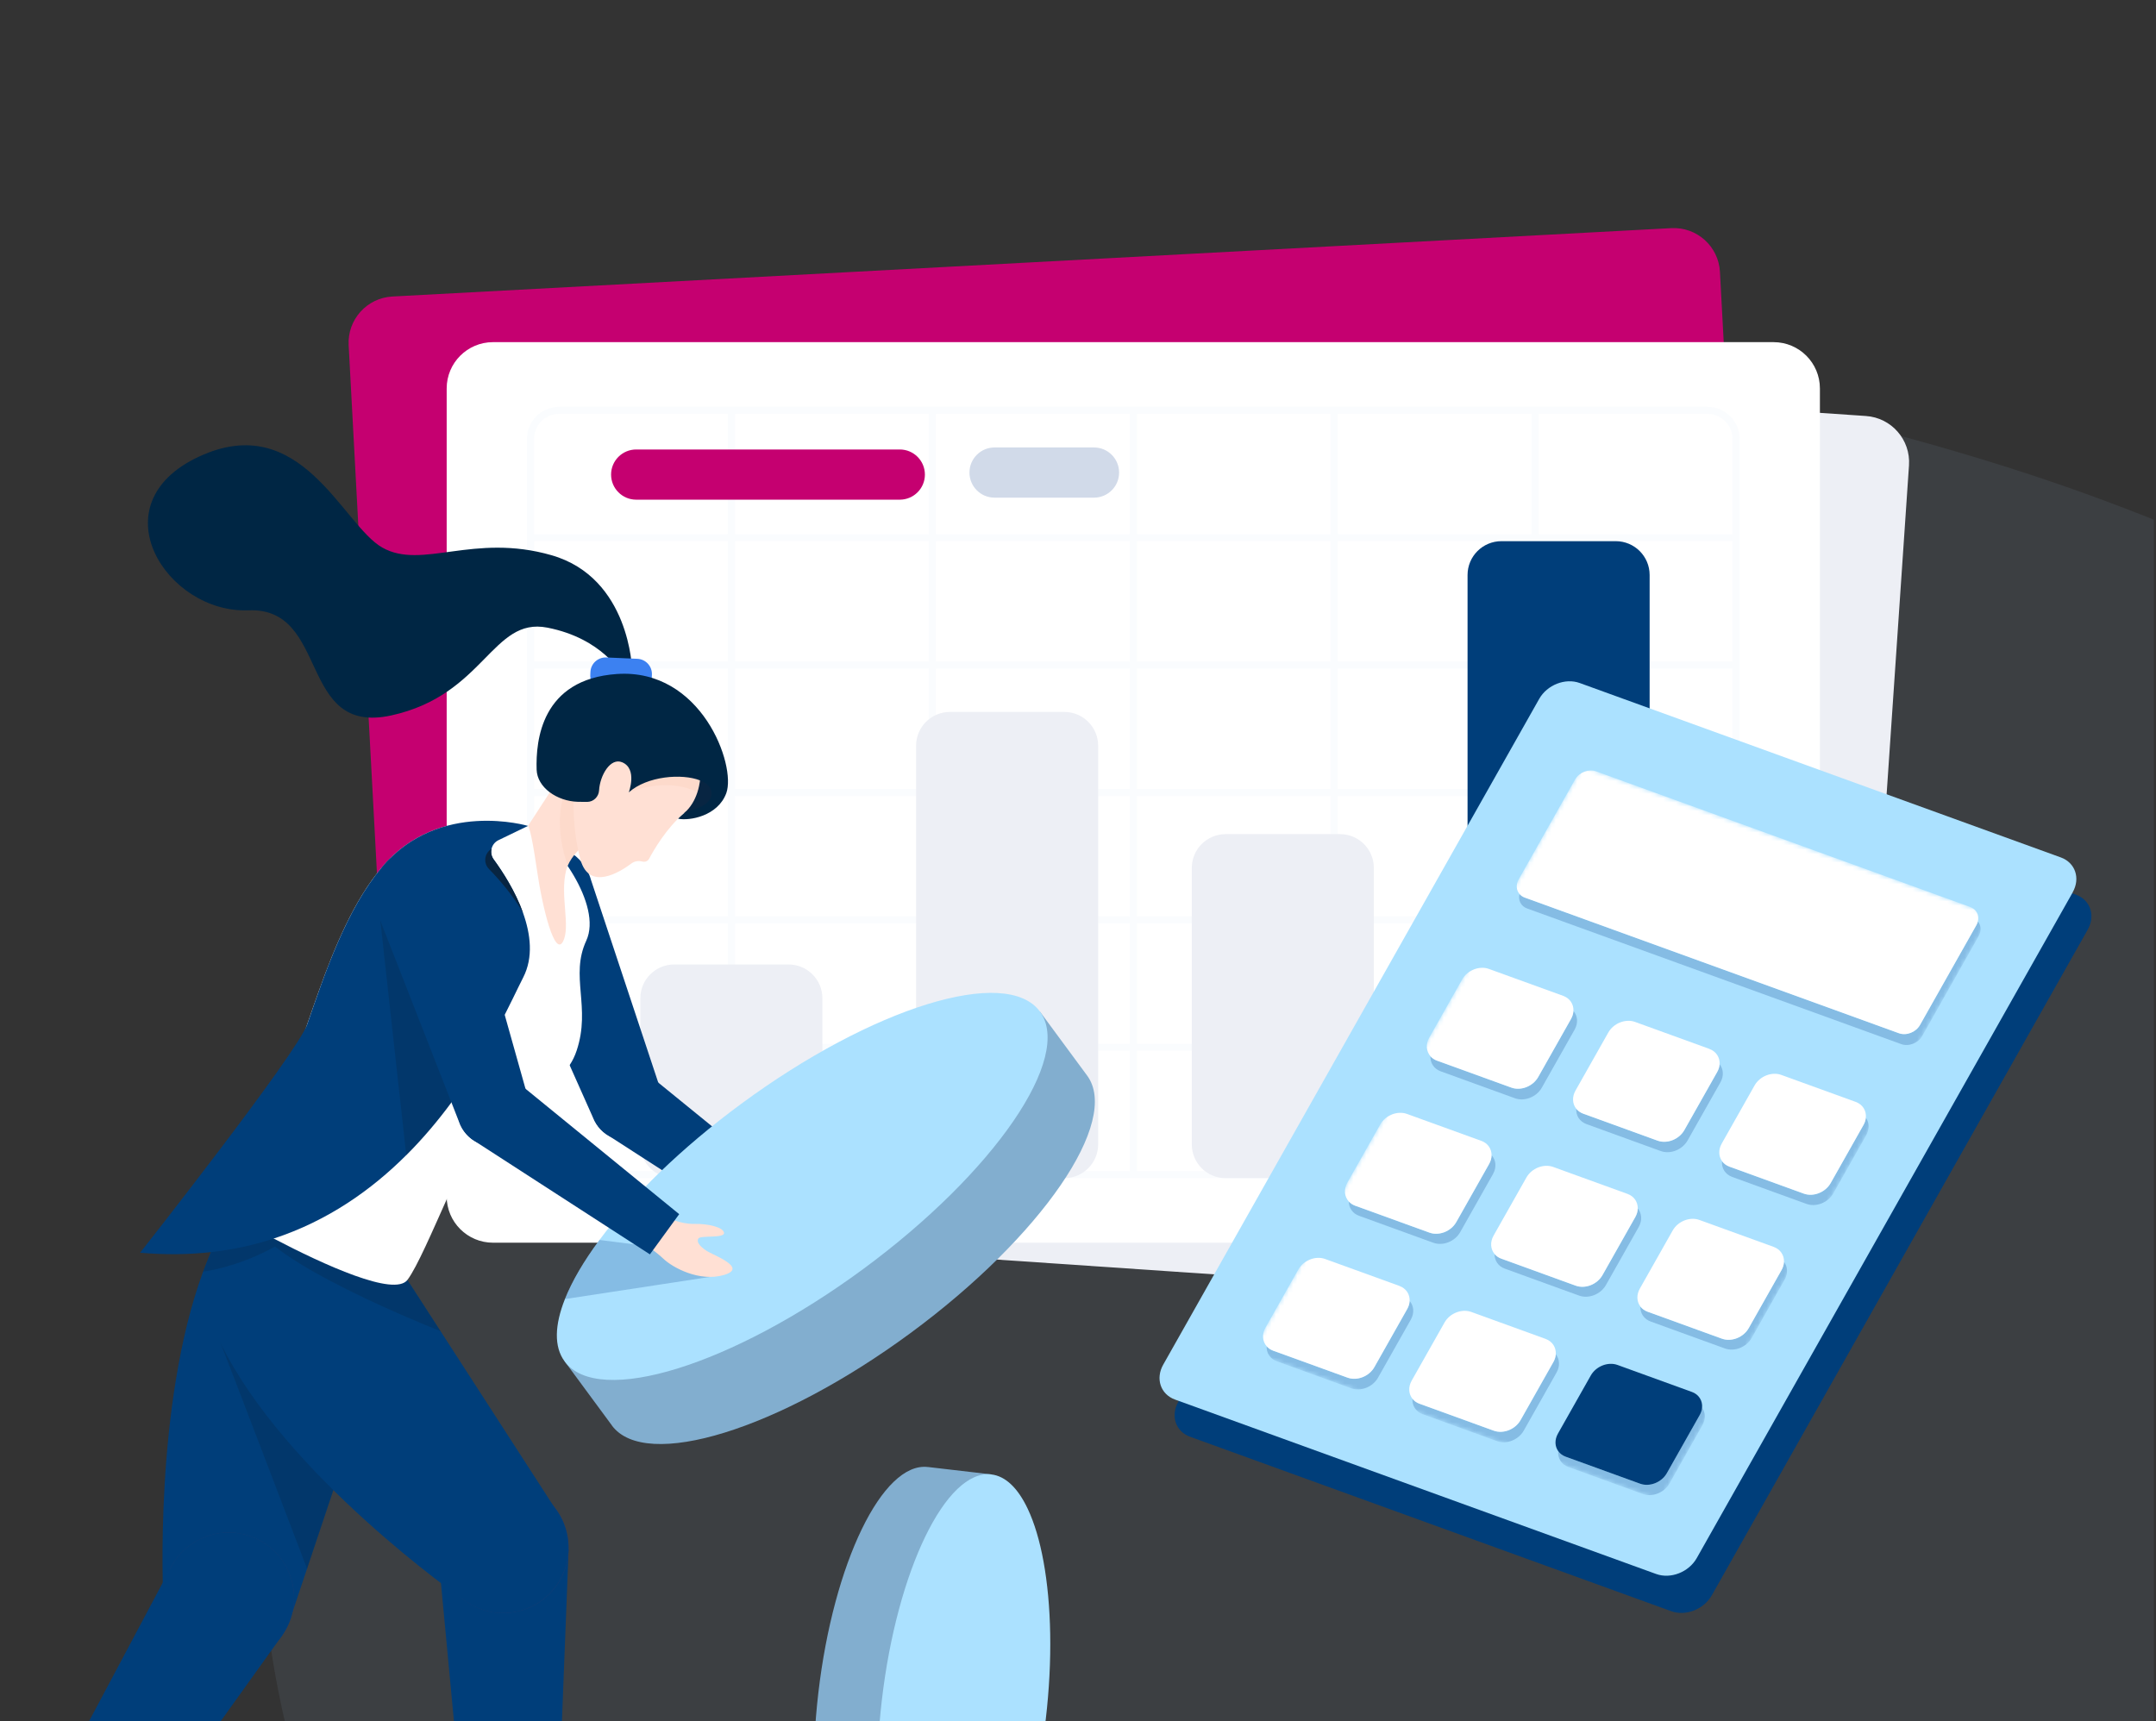
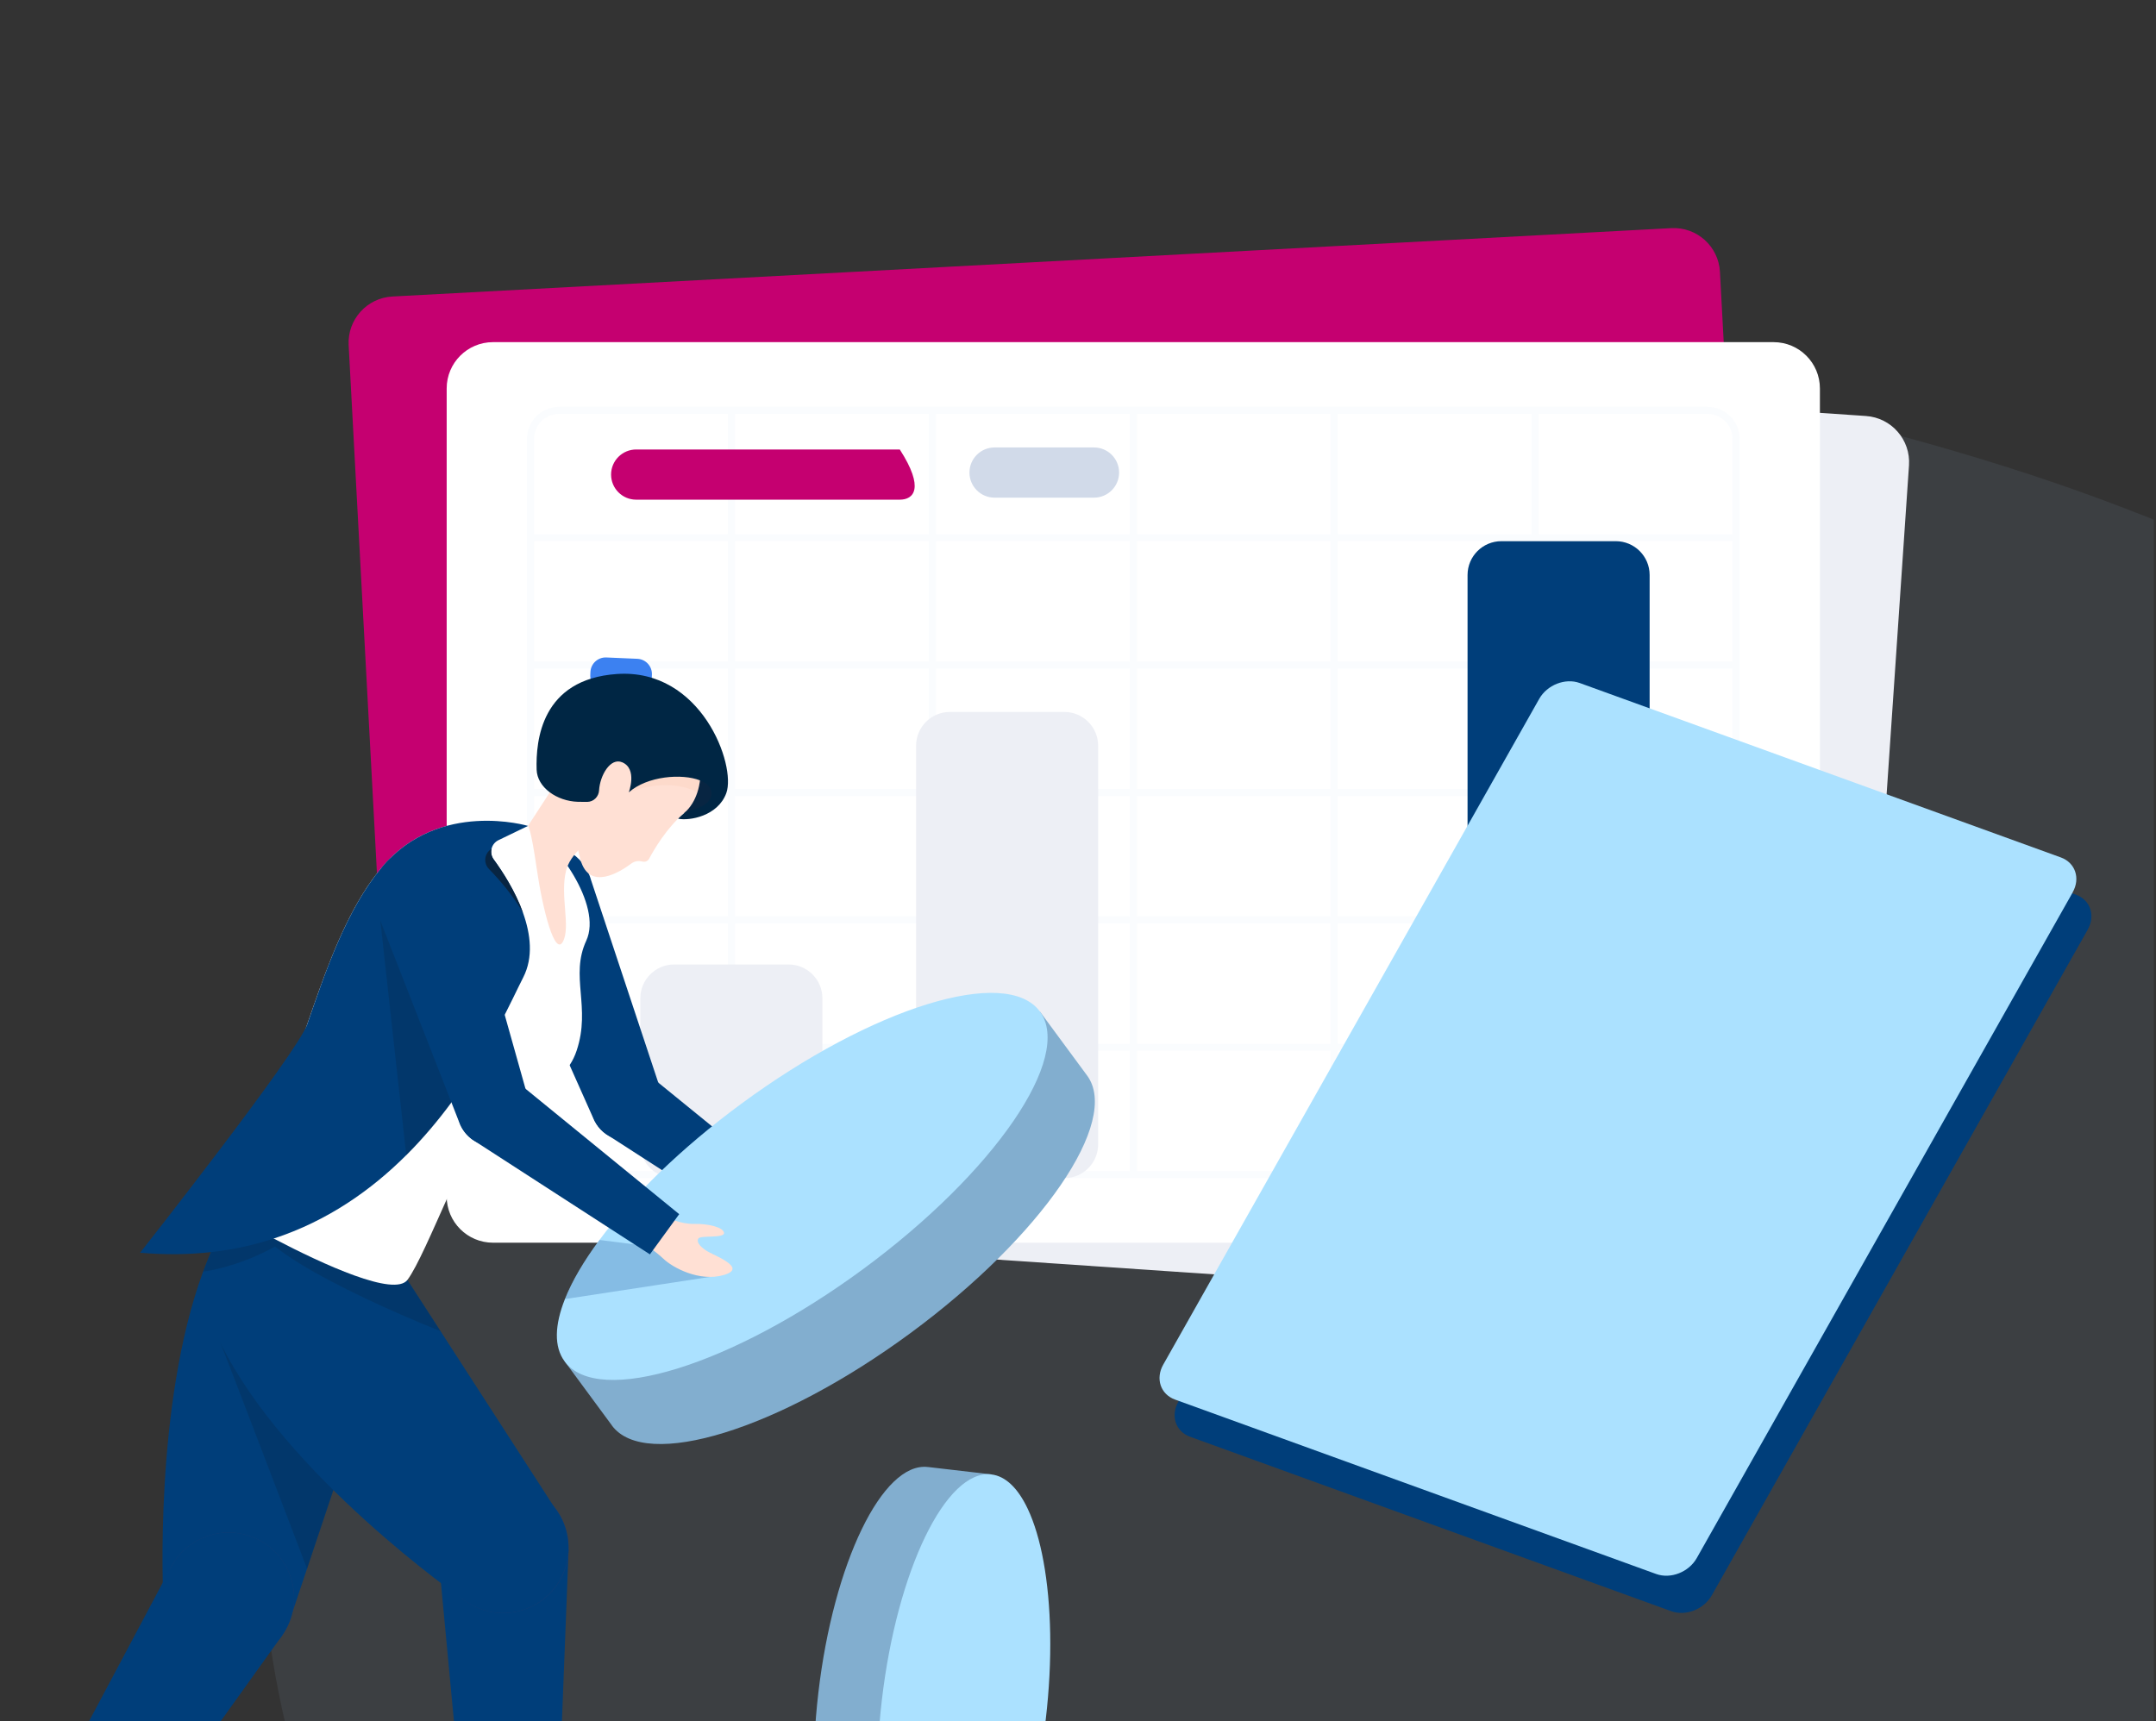
<svg xmlns="http://www.w3.org/2000/svg" width="501" height="400" viewBox="0 0 501 400" fill="none">
  <rect x="0" y="0" width="501" height="400" fill="#333333" stroke="none" />
  <g clip-path="url(#clip0_1395_3362)">
    <g clip-path="url(#clip1_1395_3362)">
      <path opacity="0.1" d="M528.842 555.364C495.189 573.999 451.517 581.851 398.224 580.371C369.154 579.804 336.856 575.215 301.693 568.033C266.523 560.851 234.484 551.622 208.051 541.531C158.315 522.638 121.355 497.653 97.699 467.306C61.564 421.676 51.412 355.163 67.745 271.908C85.499 188.277 120.802 131.73 171.952 103.924C205.605 85.289 249.277 77.437 302.57 78.918C330.852 80 363.938 84.074 399.101 91.255C434.271 98.437 466.31 107.644 492.744 117.757C542.479 136.65 579.439 161.635 603.095 191.982C639.23 237.613 649.5 303.47 633.049 387.381C615.413 470.378 580.11 526.932 528.842 555.386" fill="#93ADCA" />
    </g>
    <g clip-path="url(#clip2_1395_3362)">
      <path d="M419.385 305.515L122.501 285.337C116.564 284.938 112.086 279.803 112.486 273.87L125.229 86.518C125.629 80.585 130.767 76.11 136.704 76.509L433.588 96.687C439.525 97.086 444.003 102.221 443.603 108.154L430.859 295.506C430.459 301.439 425.322 305.914 419.385 305.515Z" fill="#EDEFF5" />
      <path d="M399.533 262.031L102.389 277.924C96.452 278.243 91.375 273.688 91.065 267.755L81.02 80.233C80.7 74.3 85.258 69.226 91.195 68.916L388.349 53.024C394.286 52.704 399.363 57.259 399.673 63.192L409.718 250.714C410.038 256.647 405.48 261.722 399.543 262.031H399.533Z" fill="#C50070" />
      <path d="M412.135 79.523H114.562C108.616 79.523 103.797 84.34 103.797 90.281V278.073C103.797 284.014 108.616 288.831 114.562 288.831H412.135C418.08 288.831 422.9 284.014 422.9 278.073V90.281C422.9 84.34 418.08 79.523 412.135 79.523Z" fill="white" />
      <path opacity="0.2" d="M396.684 94.539H130.015C125.838 94.539 122.449 97.865 122.449 101.961V266.398C122.449 270.494 125.848 273.82 130.015 273.82H396.684C400.862 273.82 404.251 270.494 404.251 266.398V101.961C404.251 97.865 400.852 94.539 396.684 94.539ZM309.207 183.36H264.189V155.391H309.207V183.36ZM310.876 155.391H355.894V183.36H310.876V155.391ZM264.189 153.753V125.784H309.207V153.753H264.189ZM262.52 153.753H217.502V125.784H262.52V153.753ZM262.52 155.391V183.36H217.502V155.391H262.52ZM215.833 183.36H170.815V155.391H215.833V183.36ZM169.146 183.36H124.128V155.391H169.146V183.36ZM169.146 184.999V212.967H124.128V184.999H169.146ZM170.815 184.999H215.833V212.967H170.815V184.999ZM217.502 184.999H262.52V212.967H217.502V184.999ZM262.52 214.606V242.575H217.502V214.606H262.52ZM264.189 214.606H309.207V242.575H264.189V214.606ZM264.189 212.967V184.999H309.207V212.967H264.189ZM310.876 184.999H355.894V212.967H310.876V184.999ZM357.564 184.999H402.581V212.967H357.564V184.999ZM357.564 183.36V155.391H402.581V183.36H357.564ZM357.564 153.753V125.784H402.581V153.753H357.564ZM355.894 153.753H310.876V125.784H355.894V153.753ZM310.876 124.146V96.177H355.894V124.146H310.876ZM309.207 124.146H264.189V96.177H309.207V124.146ZM262.52 124.146H217.502V96.177H262.52V124.146ZM215.833 124.146H170.815V96.177H215.833V124.146ZM215.833 125.784V153.753H170.815V125.784H215.833ZM169.146 153.753H124.128V125.784H169.146V153.753ZM124.128 214.606H169.146V242.575H124.128V214.606ZM170.815 214.606H215.833V242.575H170.815V214.606ZM215.833 244.213V272.182H170.815V244.213H215.833ZM217.502 244.213H262.52V272.182H217.502V244.213ZM264.189 244.213H309.207V272.182H264.189V244.213ZM310.876 244.213H355.894V272.182H310.876V244.213ZM310.876 242.575V214.606H355.894V242.575H310.876ZM357.564 214.606H402.581V242.575H357.564V214.606ZM402.581 101.961V124.146H357.564V96.177H396.684C399.933 96.177 402.581 98.774 402.581 101.961ZM130.005 96.177H169.126V124.146H124.108V101.961C124.108 98.764 126.757 96.177 130.005 96.177ZM124.108 266.398V244.213H169.126V272.182H130.005C126.757 272.182 124.108 269.585 124.108 266.398ZM396.684 272.182H357.564V244.213H402.581V266.398C402.581 269.595 399.933 272.182 396.684 272.182Z" fill="#E9F0FB" />
      <path d="M183.24 224.164H156.663C152.319 224.164 148.797 227.684 148.797 232.025V265.958C148.797 270.299 152.319 273.819 156.663 273.819H183.24C187.584 273.819 191.106 270.299 191.106 265.958V232.025C191.106 227.684 187.584 224.164 183.24 224.164Z" fill="#EDEFF5" />
      <path d="M247.318 165.469H220.741C216.397 165.469 212.875 168.988 212.875 173.33V265.967C212.875 270.309 216.397 273.828 220.741 273.828H247.318C251.662 273.828 255.184 270.309 255.184 265.967V173.33C255.184 168.988 251.662 165.469 247.318 165.469Z" fill="#EDEFF5" />
-       <path d="M311.384 193.867H284.808C280.463 193.867 276.941 197.387 276.941 201.728V265.967C276.941 270.309 280.463 273.828 284.808 273.828H311.384C315.729 273.828 319.251 270.309 319.251 265.967V201.728C319.251 197.387 315.729 193.867 311.384 193.867Z" fill="#EDEFF5" />
      <path d="M375.466 125.781H348.89C344.545 125.781 341.023 129.301 341.023 133.643V265.965C341.023 270.307 344.545 273.827 348.89 273.827H375.466C379.811 273.827 383.333 270.307 383.333 265.965V133.643C383.333 129.301 379.811 125.781 375.466 125.781Z" fill="#003E7A" />
-       <path d="M209.087 116.136H147.837C144.609 116.136 142 113.519 142 110.302C142 107.076 144.619 104.469 147.837 104.469H209.087C212.315 104.469 214.924 107.086 214.924 110.302C214.924 113.529 212.305 116.136 209.087 116.136Z" fill="#C50070" />
+       <path d="M209.087 116.136H147.837C144.609 116.136 142 113.519 142 110.302C142 107.076 144.619 104.469 147.837 104.469H209.087C214.924 113.529 212.305 116.136 209.087 116.136Z" fill="#C50070" />
      <path d="M254.213 115.667H231.114C227.886 115.667 225.277 113.05 225.277 109.834C225.277 106.607 227.896 104 231.114 104H254.213C257.442 104 260.05 106.617 260.05 109.834C260.05 113.06 257.432 115.667 254.213 115.667Z" fill="#D1DAE9" />
      <path d="M91.929 300.185C92.324 287.9 82.679 277.622 70.387 277.227C58.094 276.832 47.809 286.471 47.414 298.756C47.019 311.041 56.664 321.32 68.957 321.715C81.249 322.109 91.534 312.47 91.929 300.185Z" fill="#1F3A6F" />
      <path d="M90.642 306.963L87.204 317.231L81.057 335.581L71.341 364.619L67.953 374.728L37.938 371.271C37.938 371.271 35.699 326.761 47.183 295.585C48.063 293.208 49.013 290.901 50.062 288.703L52.381 289.742L58.318 292.409L90.642 306.943V306.963Z" fill="#003E7A" />
      <path opacity="0.5" d="M66.556 297.475C65.457 299.193 65.956 301.481 67.675 302.58C69.395 303.678 71.683 303.179 72.783 301.461C73.882 299.743 73.383 297.455 71.663 296.356C69.944 295.258 67.656 295.757 66.556 297.475Z" fill="#E19A2A" />
      <path d="M67.111 377.357C70.412 369.648 66.835 360.724 59.122 357.424C51.408 354.125 42.478 357.7 39.177 365.409C35.876 373.118 39.453 382.042 47.166 385.341C54.88 388.64 63.81 385.066 67.111 377.357Z" fill="#1F3A6F" />
      <path d="M65.618 380.032L14.553 451.343L-0.949 440.735L39.541 364.609L65.618 380.032Z" fill="#003E7A" />
      <path d="M39.929 363.88C35.791 371.172 38.35 380.441 45.646 384.577C52.943 388.712 62.218 386.155 66.356 378.863C70.494 371.571 67.935 362.301 60.639 358.166C53.342 354.031 44.067 356.588 39.929 363.88Z" fill="#003E7A" />
      <path opacity="0.25" d="M81.068 335.581L71.353 364.619C71.353 364.619 51.662 312.996 51.223 312.117L81.068 335.591V335.581Z" fill="#082542" />
      <path d="M132.132 360.109L128.724 447.732L109.933 447.382L101.867 361.558L132.132 360.109Z" fill="#003E7A" />
      <path d="M101.788 360.725C102.348 369.096 109.584 375.429 117.95 374.87C126.326 374.31 132.663 367.078 132.103 358.718C131.544 350.347 124.307 344.014 115.941 344.573C107.565 345.133 101.229 352.365 101.788 360.725Z" fill="#1F3A6F" />
      <path opacity="0.5" d="M113.793 359.934C113.913 361.672 115.412 362.991 117.151 362.871C118.89 362.751 120.21 361.253 120.09 359.515C119.97 357.777 118.47 356.458 116.731 356.578C114.992 356.698 113.673 358.196 113.793 359.934Z" fill="#E19A2A" />
      <path d="M49.936 309.051C53.874 320.698 66.508 326.951 78.162 323.015C81.73 321.806 84.799 319.789 87.218 317.221C90.276 313.985 92.305 309.88 93.025 305.485C93.594 302.018 93.345 298.362 92.135 294.796C91.686 293.458 91.116 292.199 90.446 291.011C85.768 282.66 76.143 278.185 66.668 280.093C65.748 280.283 64.819 280.522 63.909 280.832C58.982 282.49 55.023 285.706 52.395 289.742C51.305 291.4 50.456 293.198 49.836 295.076C48.417 299.461 48.347 304.326 49.936 309.041V309.051Z" fill="#003E7A" />
      <path d="M51.227 312.108C66.269 342.954 107.329 371.532 107.329 371.532L128.778 350.265L102.391 309.421L90.517 291.051L89.998 290.242L89.438 290.552L76.744 297.714L51.227 312.108Z" fill="#003E7A" />
      <path d="M120.392 374.5C128.558 372.573 133.614 364.394 131.685 356.233C129.756 348.073 121.573 343.02 113.407 344.947C105.241 346.875 100.185 355.053 102.114 363.214C104.042 371.375 112.226 376.428 120.392 374.5Z" fill="#003E7A" />
      <path d="M122.637 197.148C128.354 194.94 134.781 197.777 136.99 203.481C137.12 203.82 137.24 204.17 137.33 204.509L153.612 253.585C155.301 257.95 153.132 262.865 148.764 264.563C144.397 266.251 139.479 264.083 137.78 259.718L116.74 212.491C116.58 212.171 116.43 211.841 116.3 211.502C114.091 205.788 116.93 199.365 122.637 197.158V197.148Z" fill="#003E7A" />
      <path opacity="0.5" d="M125.117 209.816C126.397 210.655 128.116 210.305 128.955 209.026C129.795 207.748 129.445 206.03 128.166 205.191C126.886 204.352 125.167 204.701 124.328 205.98C123.488 207.258 123.838 208.977 125.117 209.816Z" fill="#E19A2A" />
      <path d="M177.762 285.685L181.85 287.932C181.85 287.932 184.779 289.94 186.288 293.007C187.797 296.073 190.216 298.81 191.446 298.311C192.675 297.811 189.367 293.126 189.816 292.307C190.266 291.488 191.555 291.698 193.235 292.617C194.914 293.546 201.461 299.669 200.321 293.716C199.172 287.762 193.185 283.697 190.296 282.698C187.408 281.699 181.231 278.383 181.231 278.383L177.312 285.495L177.772 285.675L177.762 285.685Z" fill="#FAC5A7" />
      <path d="M140.831 263.582C137.033 260.825 136.194 255.521 138.952 251.736C141.711 247.94 147.018 247.101 150.807 249.858C151.056 250.037 151.296 250.227 151.516 250.437L188.878 280.843L182.081 290.183L141.601 264.072C141.341 263.922 141.081 263.752 140.831 263.572V263.582Z" fill="#003E7A" />
      <path opacity="0.25" d="M47.195 295.584C47.585 295.524 47.975 295.454 48.365 295.385C48.864 295.295 49.354 295.195 49.834 295.085C53.102 294.366 56.011 293.367 58.32 292.418C59.459 291.948 60.449 291.499 61.268 291.099C62.938 290.3 63.887 289.721 63.887 289.721C67.165 292.308 71.713 295.045 76.741 297.702C81.928 300.449 87.635 303.116 93.023 305.483C96.331 306.932 99.52 308.26 102.388 309.419L90.514 291.049L90.444 291.019L89.424 290.55L66.666 280.102C65.746 280.291 64.817 280.531 63.907 280.841C58.98 282.499 55.022 285.715 52.393 289.751L50.074 288.712C49.034 290.91 48.075 293.207 47.195 295.594V295.584Z" fill="#082542" />
      <path d="M60.269 260.302C54.572 269.032 48.865 279.521 52.263 281.579C53.652 282.408 58.09 284.985 63.617 287.872C75.242 293.955 91.684 301.486 94.692 297.461C99.14 291.517 108.985 264.058 114.702 258.364C120.429 252.661 130.634 254.279 134.003 244.17C137.371 234.061 132.404 226.909 136.232 218.638C140.06 210.368 129.095 195.344 122.698 191.968C122.698 191.968 102.118 185.815 88.855 201.438C75.591 217.07 70.964 245.029 64.567 253.989C63.237 255.847 61.748 258.015 60.259 260.302H60.269Z" fill="white" />
      <path d="M32.562 291.16C44.277 292.199 54.582 290.83 63.617 287.864C76.171 283.748 86.296 276.576 94.392 268.495C98.36 264.53 101.848 260.354 104.897 256.219C113.882 244.002 119.04 232.126 121.579 227.181C123.968 222.516 123.308 217.112 121.539 212.168C119.73 207.123 116.761 202.559 114.722 199.762C114.162 199.012 114.022 198.103 114.222 197.274C114.422 196.435 114.992 195.676 115.842 195.267L122.698 191.96C122.698 191.96 102.118 185.807 88.855 201.43C88.835 201.46 88.805 201.5 88.775 201.53C80.409 211.449 75.481 226.282 71.383 238.089C69.005 244.901 32.562 291.16 32.562 291.16Z" fill="#003E7A" />
      <path d="M113.624 201.978C115.863 204.256 119.081 207.902 121.55 212.167C119.741 207.122 116.782 202.558 114.733 199.761C114.173 199.012 114.034 198.103 114.233 197.273L114.093 197.373C112.524 198.432 112.304 200.64 113.634 201.988L113.624 201.978Z" fill="#082542" />
      <path d="M141.75 192.574C141.75 192.574 139.891 193.403 137.752 194.872C137.402 195.111 137.032 195.371 136.672 195.651C134.783 197.079 132.874 198.967 131.935 201.185C131.785 201.554 131.655 201.924 131.555 202.303C130.066 208.157 132.674 215.409 130.805 218.865C128.936 222.321 126.118 211.563 124.728 201.924C123.339 192.284 122.699 191.955 122.699 191.955L129.786 181.047L132.464 178.34L133.944 176.852L141.75 192.574Z" fill="#FFE0D4" />
      <path d="M141.75 192.572C141.75 192.572 139.891 193.401 137.752 194.869C137.402 195.109 137.033 195.369 136.673 195.649C135.453 193.371 133.854 189.565 133.005 184.161C132.735 182.393 132.535 180.455 132.465 178.348L133.944 176.859L141.75 192.582V192.572Z" fill="#ECA07B" />
-       <path opacity="0.1" d="M137.762 194.857C137.412 195.096 137.042 195.356 136.682 195.636C134.793 197.064 132.884 198.952 131.945 201.17C131.085 198.862 128.706 191.35 131.215 184.148H137.112L137.762 194.857Z" fill="#ECA07B" />
      <path d="M158.109 188.944C158.109 188.944 166.115 189.294 166.685 184.839C167.265 180.394 160.468 179.375 160.468 179.375C160.468 179.375 160.978 184.999 158.109 188.944Z" fill="#082542" />
-       <path d="M146.886 155.663C146.886 155.663 146.407 134.307 128.186 129.052C109.955 123.798 98.11 132.509 88.835 127.264C79.55 122.02 69.994 95.06 46.216 106.138C22.428 117.226 38.77 142.617 57.72 141.848C76.681 141.079 69.135 171.036 90.874 166.291C112.613 161.546 114.332 143.357 127.176 145.874C140.03 148.381 144.508 156.722 144.508 156.722L146.886 155.673V155.663Z" fill="#002644" />
      <path d="M133.533 180.409C133.533 180.409 132.363 190.708 134.882 199.798C136.931 207.179 144.098 202.664 146.716 200.697C147.366 200.207 148.206 200.027 148.995 200.187L149.415 200.267C149.985 200.377 150.564 200.107 150.834 199.598C151.904 197.58 154.842 192.506 158.9 189.05C160.52 187.681 161.479 185.913 162.059 184.135C163.318 180.199 162.638 176.204 162.638 176.204C161.399 174.865 160.13 173.836 158.84 173.057C146.976 165.915 133.523 180.399 133.523 180.399L133.533 180.409Z" fill="#FFE0D4" />
      <path d="M140.897 152.809L148.096 153.119C150.053 153.204 151.573 154.859 151.488 156.815L151.459 157.504C151.374 159.46 149.718 160.978 147.761 160.894L140.561 160.583C138.604 160.499 137.084 158.844 137.169 156.888L137.199 156.199C137.283 154.243 138.939 152.725 140.897 152.809Z" fill="#3C81F1" />
      <path opacity="0.1" d="M148.644 175.064L146.105 184.164C146.105 184.164 154.921 180.398 162.068 184.164C163.327 180.228 162.647 176.232 162.647 176.232C161.408 174.894 160.139 173.865 158.849 173.086L148.644 175.084V175.064Z" fill="#ECA07B" />
      <path d="M157.581 190.274C158.011 189.854 158.45 189.444 158.91 189.055C159.07 188.925 159.22 188.785 159.37 188.645C161.109 188.296 166.107 187.007 165.247 183.691C164.987 182.702 164.048 181.923 162.678 181.383C158.5 179.735 150.404 180.345 146.116 184.16C146.116 184.16 148.175 178.706 144.597 177.178C141.819 175.989 139.41 180.275 139.21 183.681C139.13 185.169 137.951 186.358 136.461 186.378C135.792 186.378 135.062 186.378 134.282 186.358C129.405 186.208 124.827 183.022 124.697 178.866C124.497 172.184 125.747 157.86 143.368 156.651C162.988 155.312 171.114 177.877 168.775 184.33C166.816 189.714 160.15 190.833 157.581 190.283V190.274Z" fill="#002644" />
      <path d="M142.189 331.297L131.215 316.413L151.535 301.45C159.051 291.741 170.006 281.183 183.239 271.433C196.473 261.684 209.816 254.362 221.321 250.057L241.64 235.094L252.615 249.977C260.441 260.585 242.06 287.386 211.555 309.851C181.06 332.306 149.996 341.915 142.179 331.307L142.189 331.297Z" fill="#82AECF" />
      <path d="M131.206 316.414C139.032 327.022 170.087 317.412 200.582 294.957C231.077 272.502 249.458 245.692 241.632 235.084C233.806 224.476 202.751 234.085 172.256 256.54C158.273 266.839 146.839 278.046 139.302 288.195C135.664 293.099 132.935 297.754 131.276 301.93C128.877 307.973 128.698 313.017 131.196 316.414H131.206Z" fill="#ABE1FF" />
      <path d="M215.583 340.958L230.336 342.676L227.987 362.804C229.566 372.533 229.766 384.749 228.237 397.855C226.708 410.96 223.699 422.797 219.921 431.907L217.572 452.035L202.819 450.316C192.304 449.088 186.637 423.616 190.166 393.42C193.694 363.223 205.078 339.739 215.593 340.968L215.583 340.958Z" fill="#82AECF" />
      <path d="M230.347 342.687C219.832 341.458 208.448 364.942 204.919 395.138C201.391 425.335 207.058 450.807 217.583 452.035C228.098 453.264 239.482 429.78 243.011 399.583C244.63 385.739 244.31 372.883 242.481 362.904C241.601 358.08 240.362 353.934 238.813 350.668C236.584 345.953 233.715 343.076 230.347 342.687Z" fill="#ABE1FF" />
      <g style="mix-blend-mode:multiply" opacity="0.22">
        <path d="M131.285 301.93L153.924 298.474L156.933 298.014L165.009 296.776L165.768 291.542L160.741 290.902L156.993 290.433L139.311 288.195C135.673 293.1 132.944 297.755 131.285 301.93Z" fill="#003886" />
      </g>
      <path d="M94.401 197.429C100.208 195.482 106.495 198.618 108.444 204.422C108.564 204.771 108.654 205.121 108.734 205.471L122.727 255.245C124.217 259.69 121.818 264.495 117.37 265.983C112.922 267.472 108.115 265.074 106.625 260.629L87.794 212.473C87.645 212.143 87.515 211.804 87.395 211.464C85.446 205.66 88.584 199.377 94.391 197.429H94.401Z" fill="#003E7A" />
      <path opacity="0.25" d="M88.363 213.914L94.4 268.513C98.368 264.548 101.857 260.372 104.905 256.237L88.363 213.924V213.914Z" fill="#082542" />
      <path d="M151.112 280.337L154.91 282.885C154.91 282.885 157.968 284.533 161.317 284.463C164.665 284.393 168.133 285.272 168.243 286.561C168.363 287.849 162.796 287.08 162.296 287.839C161.787 288.598 162.546 289.627 164.105 290.666C165.665 291.715 173.941 294.652 168.233 296.33C162.536 298.008 156.309 294.622 154.15 292.554C151.991 290.486 146.324 286.61 146.324 286.61L150.752 280.008L151.112 280.327V280.337Z" fill="#FFE0D4" />
      <path d="M109.793 264.878C106.004 262.121 105.165 256.807 107.933 253.021C110.692 249.235 116.009 248.396 119.798 251.163C120.047 251.343 120.277 251.542 120.507 251.742L157.829 282.198L151.022 291.538L110.572 265.377C110.312 265.227 110.052 265.057 109.803 264.878H109.793Z" fill="#003E7A" />
      <path d="M482.393 207.937L370.578 167.392C367.219 166.174 363.001 167.832 361.162 171.098L273.805 325.816C271.966 329.083 273.185 332.719 276.554 333.937L388.369 374.482C391.727 375.701 395.945 374.043 397.784 370.776L485.141 216.058C486.98 212.792 485.751 209.166 482.393 207.947V207.937Z" fill="#003E7A" />
      <path d="M481.642 207.41L394.285 362.128C392.446 365.394 388.228 367.052 384.86 365.834L294.644 333.12L290.656 331.672L273.045 325.289C269.686 324.07 268.457 320.434 270.306 317.168L277.452 304.512L279.142 301.515L357.663 162.45C359.502 159.183 363.72 157.525 367.078 158.744L478.893 199.289C482.252 200.508 483.481 204.143 481.632 207.4L481.642 207.41Z" fill="#ABE1FF" />
      <path d="M290.848 314.264L367.72 178.125L462.633 212.537L385.751 348.685L290.848 314.264Z" fill="#ABE1FF" />
      <mask id="mask0_1395_3362" style="mask-type:luminance" maskUnits="userSpaceOnUse" x="290" y="178" width="173" height="171">
-         <path d="M290.848 314.264L367.72 178.125L462.633 212.537L385.751 348.685L290.848 314.264Z" fill="white" />
-       </mask>
+         </mask>
      <g mask="url(#mask0_1395_3362)">
        <path opacity="0.22" d="M459.597 214.176C459.527 214.456 459.407 214.736 459.257 215.015L446.163 238.21C445.204 239.908 443.015 240.767 441.266 240.137L354.328 208.613C353.819 208.433 353.409 208.143 353.099 207.773C352.719 209.212 353.409 210.62 354.868 211.15L441.805 242.675C443.554 243.304 445.743 242.445 446.703 240.747L459.796 217.553C460.476 216.344 460.346 215.045 459.597 214.166" fill="#003886" />
        <path d="M457.828 210.801L370.891 179.276C369.142 178.647 366.953 179.506 365.993 181.204L352.9 204.399C352.22 205.597 352.34 206.906 353.099 207.785C353.409 208.144 353.819 208.434 354.329 208.624L441.266 240.149C443.015 240.778 445.204 239.919 446.164 238.221L459.257 215.027C459.417 214.747 459.527 214.467 459.597 214.188C459.977 212.749 459.287 211.341 457.828 210.811" fill="white" />
        <path opacity="0.22" d="M365.623 234.961C365.593 235.58 365.413 236.21 365.064 236.829L357.437 250.324C356.218 252.481 353.429 253.58 351.2 252.781L333.949 246.528C333.309 246.298 332.789 245.939 332.4 245.489C332.32 247.028 333.189 248.416 334.778 248.995L352.04 255.258C354.259 256.067 357.057 254.969 358.277 252.801L365.903 239.306C366.773 237.768 366.613 236.1 365.633 234.971" fill="#003886" />
        <path opacity="0.22" d="M399.596 247.359C399.556 247.949 399.376 248.558 399.037 249.147L391.41 262.642C390.191 264.8 387.402 265.899 385.183 265.1L367.922 258.837C367.232 258.587 366.683 258.177 366.283 257.678C366.173 259.246 367.042 260.675 368.652 261.264L385.913 267.527C388.132 268.336 390.931 267.237 392.15 265.07L399.776 251.575C400.616 250.086 400.496 248.478 399.596 247.359Z" fill="#003886" />
        <path opacity="0.22" d="M433.571 259.766C433.521 260.325 433.341 260.904 433.021 261.474L425.395 274.969C424.175 277.126 421.387 278.225 419.158 277.426L401.896 271.163C401.157 270.893 400.567 270.444 400.157 269.884C400.007 271.483 400.877 272.951 402.526 273.55L419.788 279.813C422.007 280.622 424.805 279.524 426.025 277.356L433.651 263.861C434.46 262.423 434.37 260.874 433.571 259.766Z" fill="#003886" />
        <path opacity="0.22" d="M346.603 268.484C346.603 269.154 346.423 269.863 346.034 270.542L338.407 284.037C337.188 286.195 334.399 287.293 332.17 286.494L314.919 280.241C314.319 280.022 313.819 279.682 313.43 279.262C313.43 280.721 314.289 282.029 315.809 282.579L333.07 288.842C335.289 289.651 338.088 288.552 339.307 286.384L346.933 272.879C347.823 271.301 347.633 269.603 346.603 268.484Z" fill="#003886" />
        <path opacity="0.22" d="M380.575 280.885C380.565 281.534 380.375 282.204 380.005 282.863L372.379 296.358C371.16 298.515 368.371 299.614 366.152 298.815L348.891 292.552C348.231 292.312 347.701 291.933 347.302 291.463C347.272 292.962 348.131 294.3 349.68 294.859L366.942 301.123C369.161 301.932 371.959 300.833 373.179 298.665L380.805 285.16C381.665 283.642 381.515 281.994 380.575 280.875" fill="#003886" />
        <path opacity="0.22" d="M414.547 293.291C414.517 293.911 414.337 294.56 413.987 295.179L406.361 308.674C405.142 310.832 402.353 311.931 400.124 311.131L382.863 304.868C382.153 304.609 381.583 304.189 381.184 303.66C381.114 305.188 381.983 306.566 383.562 307.146L400.824 313.409C403.043 314.218 405.841 313.119 407.061 310.952L414.687 297.447C415.517 295.978 415.407 294.4 414.557 293.281" fill="#003886" />
        <path opacity="0.22" d="M327.561 302.367C327.531 302.986 327.351 303.616 327.001 304.235L319.375 317.73C318.155 319.888 315.367 320.987 313.138 320.187L295.886 313.934C295.247 313.705 294.727 313.345 294.337 312.895C294.257 314.434 295.127 315.822 296.716 316.402L313.977 322.665C316.196 323.474 318.995 322.375 320.214 320.207L327.841 306.702C328.71 305.164 328.54 303.496 327.571 302.377" fill="#003886" />
        <path opacity="0.22" d="M361.534 314.773C361.494 315.363 361.314 315.972 360.974 316.571L353.348 330.066C352.128 332.224 349.34 333.323 347.121 332.524L329.859 326.261C329.17 326.011 328.62 325.601 328.22 325.102C328.11 326.67 328.98 328.099 330.589 328.688L347.851 334.951C350.069 335.76 352.868 334.661 354.087 332.494L361.714 318.989C362.553 317.5 362.423 315.892 361.534 314.773Z" fill="#003886" />
        <path opacity="0.22" d="M395.508 327.182C395.458 327.741 395.278 328.321 394.959 328.89L387.332 342.385C386.113 344.543 383.324 345.641 381.095 344.842L363.834 338.579C363.094 338.31 362.505 337.86 362.095 337.301C361.945 338.899 362.814 340.367 364.464 340.967L381.725 347.23C383.944 348.039 386.743 346.94 387.962 344.772L395.588 331.267C396.398 329.829 396.308 328.291 395.508 327.172" fill="#003886" />
        <path d="M363.245 231.457L345.993 225.203C343.775 224.394 340.976 225.493 339.757 227.661L332.13 241.156C331.261 242.694 331.421 244.362 332.4 245.491C332.79 245.94 333.31 246.3 333.949 246.53L351.201 252.783C353.42 253.592 356.218 252.493 357.438 250.326L365.064 236.831C365.414 236.211 365.594 235.572 365.624 234.963C365.704 233.424 364.834 232.036 363.245 231.457Z" fill="white" />
        <path d="M397.228 243.787L379.966 237.524C377.747 236.715 374.949 237.813 373.729 239.981L366.103 253.476C365.264 254.964 365.384 256.573 366.273 257.691C366.673 258.191 367.223 258.6 367.912 258.85L385.174 265.113C387.393 265.922 390.181 264.823 391.401 262.656L399.027 249.161C399.357 248.571 399.547 247.962 399.587 247.373C399.697 245.805 398.827 244.376 397.218 243.797" fill="white" />
        <path d="M431.199 256.099L413.937 249.836C411.719 249.027 408.93 250.126 407.711 252.294L400.084 265.789C399.275 267.227 399.355 268.765 400.164 269.884C400.564 270.443 401.154 270.893 401.903 271.163L419.165 277.426C421.384 278.235 424.182 277.136 425.402 274.968L433.028 261.473C433.348 260.914 433.528 260.335 433.578 259.765C433.728 258.167 432.858 256.699 431.209 256.099" fill="white" />
        <path d="M344.214 265.16L326.962 258.907C324.743 258.097 321.945 259.196 320.725 261.364L313.099 274.859C312.21 276.437 312.399 278.135 313.429 279.254C313.809 279.674 314.308 280.013 314.918 280.233L332.17 286.486C334.389 287.295 337.187 286.196 338.407 284.029L346.033 270.534C346.413 269.854 346.603 269.155 346.603 268.476C346.603 267.018 345.743 265.709 344.224 265.16" fill="white" />
        <path d="M378.196 277.49L360.934 271.227C358.715 270.418 355.917 271.517 354.697 273.684L347.071 287.179C346.212 288.697 346.361 290.346 347.301 291.464C347.691 291.934 348.231 292.313 348.89 292.553L366.152 298.816C368.371 299.625 371.159 298.527 372.379 296.359L380.005 282.864C380.375 282.215 380.555 281.535 380.575 280.886C380.605 279.398 379.745 278.049 378.196 277.49Z" fill="white" />
        <path d="M325.182 298.871L307.931 292.618C305.712 291.808 302.913 292.907 301.694 295.075L294.068 308.57C293.198 310.108 293.358 311.776 294.338 312.905C294.727 313.354 295.247 313.714 295.887 313.944L313.138 320.197C315.357 321.006 318.156 319.907 319.375 317.74L327.002 304.245C327.351 303.625 327.531 302.986 327.561 302.377C327.641 300.838 326.772 299.45 325.182 298.881" fill="white" />
        <path d="M359.165 311.193L341.904 304.93C339.685 304.121 336.886 305.22 335.667 307.387L328.041 320.882C327.201 322.371 327.321 323.979 328.211 325.098C328.61 325.597 329.16 326.007 329.85 326.256L347.111 332.519C349.33 333.328 352.119 332.23 353.338 330.062L360.964 316.567C361.294 315.978 361.484 315.368 361.524 314.769C361.634 313.201 360.765 311.772 359.155 311.193" fill="white" />
        <path d="M412.171 289.81L394.909 283.547C392.69 282.738 389.902 283.837 388.682 286.004L381.056 299.499C380.227 300.968 380.337 302.546 381.186 303.665C381.586 304.194 382.156 304.614 382.865 304.874L400.127 311.137C402.346 311.946 405.144 310.847 406.364 308.679L413.99 295.184C414.34 294.555 414.53 293.916 414.55 293.296C414.62 291.768 413.75 290.39 412.171 289.81Z" fill="white" />
        <path d="M393.14 323.513L375.879 317.25C373.66 316.441 370.871 317.54 369.652 319.708L362.026 333.203C361.216 334.641 361.296 336.179 362.106 337.298C362.506 337.857 363.095 338.307 363.845 338.577L381.106 344.84C383.325 345.649 386.124 344.55 387.343 342.382L394.97 328.887C395.289 328.328 395.469 327.749 395.519 327.179C395.669 325.581 394.8 324.113 393.15 323.513" fill="#003E7A" />
      </g>
    </g>
  </g>
  <defs>
    <clipPath id="clip0_1395_3362">
      <rect width="500" height="400" fill="white" transform="translate(0.5)" />
    </clipPath>
    <clipPath id="clip1_1395_3362">
      <rect width="632.234" height="552.476" fill="white" transform="translate(8.441 28.07)" />
    </clipPath>
    <clipPath id="clip2_1395_3362">
      <rect width="508" height="432" fill="white" transform="translate(-22 53)" />
    </clipPath>
  </defs>
</svg>